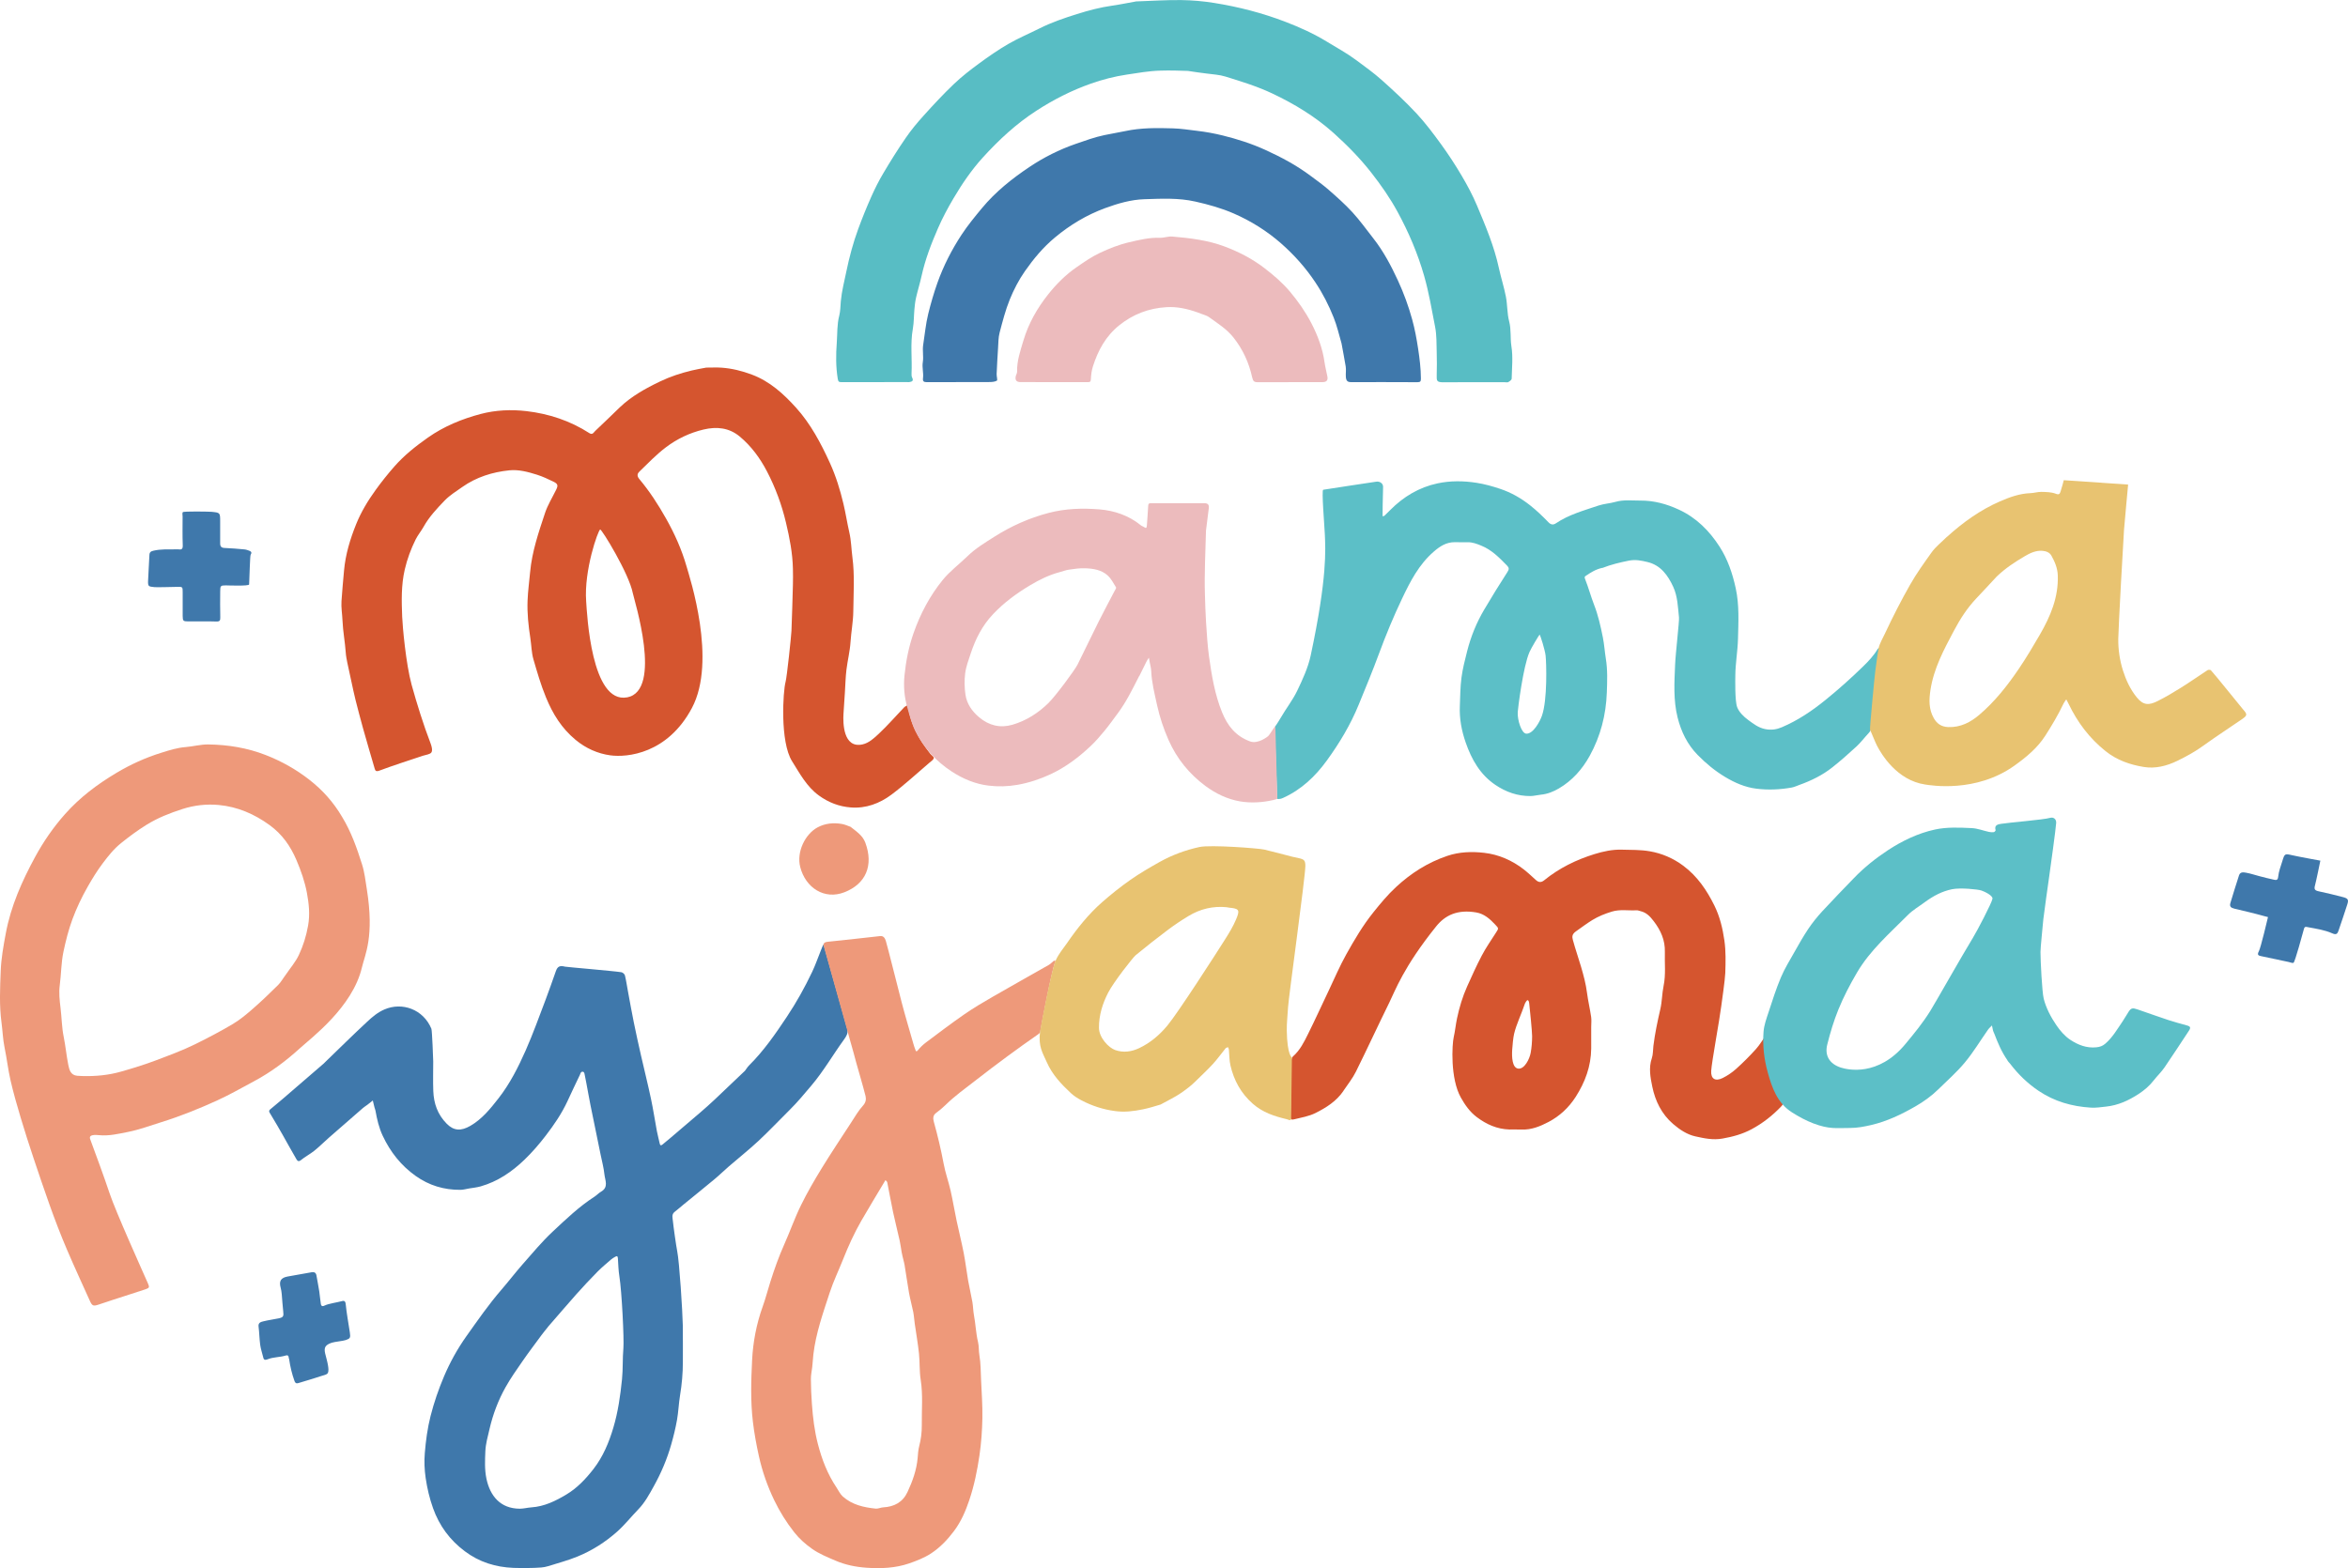
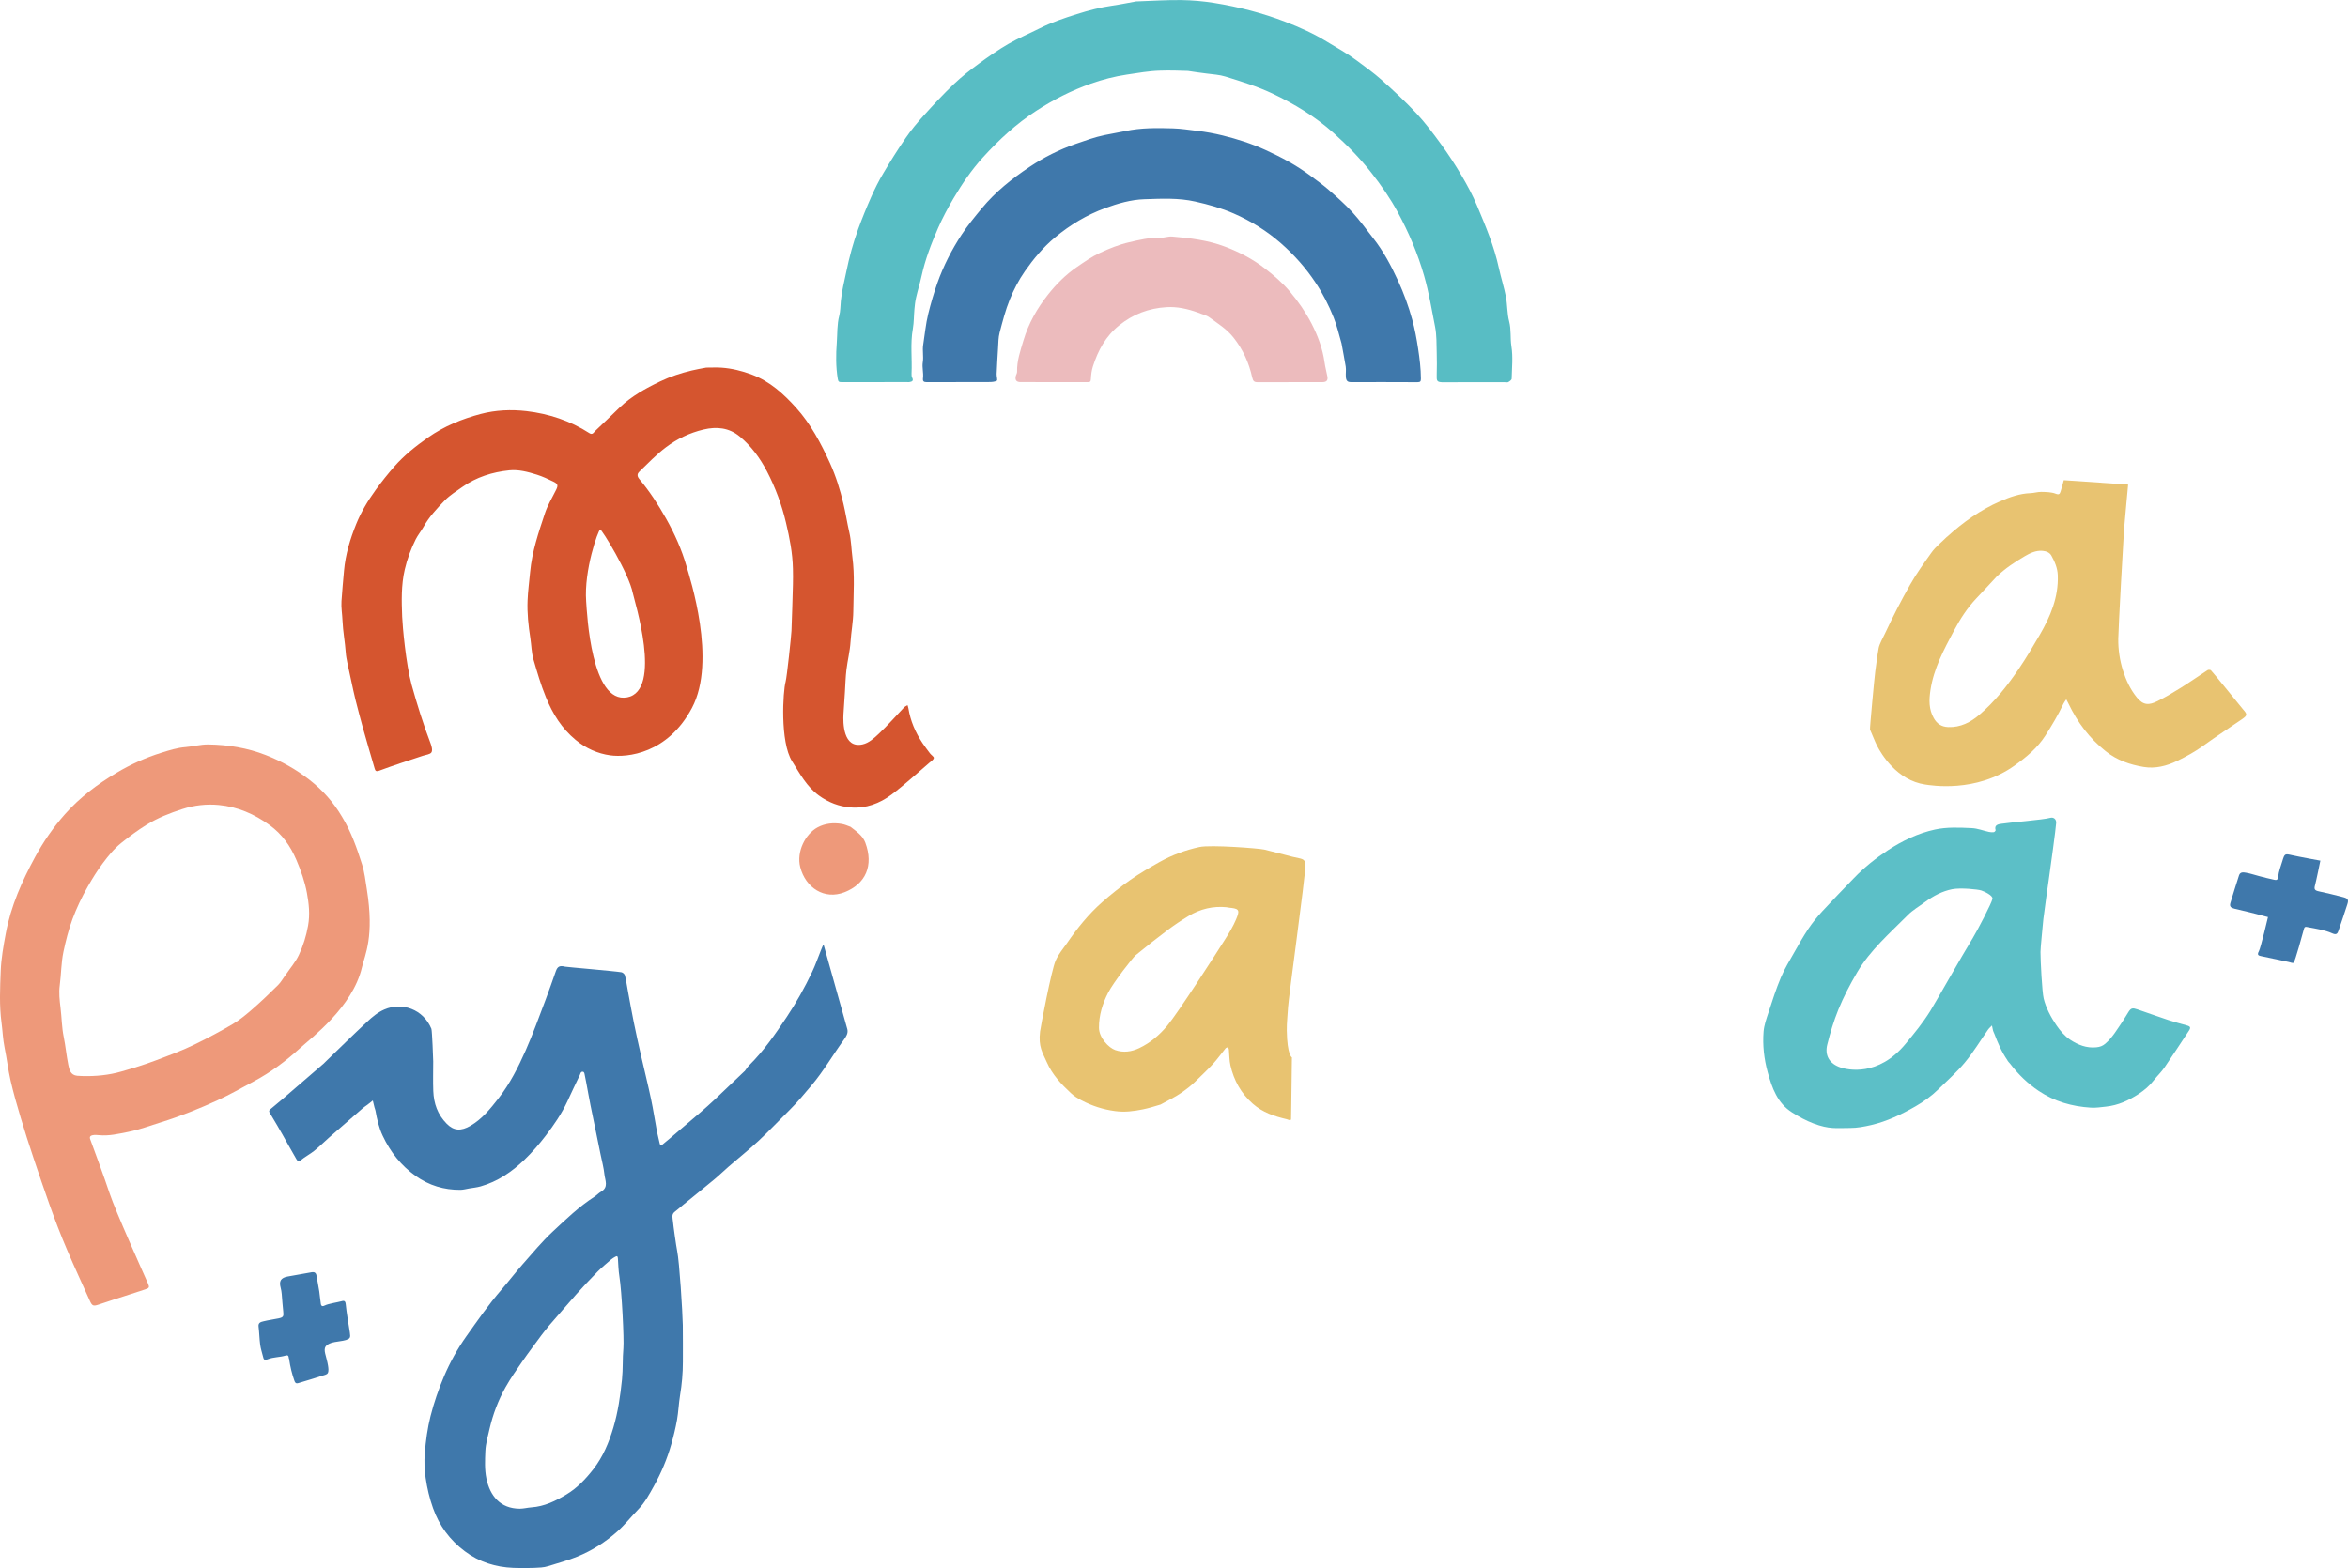
<svg xmlns="http://www.w3.org/2000/svg" viewBox="0 0 626.86 418.79" id="b">
  <g id="c">
    <path stroke-width="0" fill="#3f78ab" d="M198.78,286.1c.46-.59.77-1.14,1.19-1.56,3.92-3.89,7.04-8.4,10.08-12.97,2.56-3.84,4.8-7.86,6.78-12.03.89-1.87,1.56-3.85,2.34-5.77.09-.22.65-1.7.72-1.48l6.33,22.57c.27,1.06-.34,1.98-.86,2.71-2.97,4.09-5.49,8.5-8.78,12.38-1.87,2.2-3.7,4.43-5.76,6.46-2.78,2.74-5.45,5.6-8.31,8.26-2.55,2.38-5.3,4.55-7.94,6.84-1.28,1.11-2.5,2.31-3.8,3.39-2.76,2.3-5.56,4.55-8.34,6.82-.77.63-1.51,1.3-2.3,1.9-.91.69-.55,1.67-.48,2.48.11,1.25.86,6.6,1.14,7.99.6,2.9,1.43,16.24,1.5,19.78.06,3.27,0,6.55.02,9.82,0,3-.26,5.97-.75,8.93-.36,2.19-.43,4.42-.82,6.61-.39,2.19-.92,4.35-1.53,6.49-1.1,3.9-2.69,7.63-4.65,11.16-1.2,2.16-2.38,4.38-4.14,6.19-1.9,1.96-3.6,4.12-5.62,5.93-3.17,2.82-6.7,5.08-10.69,6.71-2.56,1.04-5.19,1.73-7.8,2.55-1.15.37-2.44.4-3.66.45-1.86.07-3.73.08-5.58,0-4.77-.19-9.12-1.54-12.99-4.45-3.99-3-6.78-6.77-8.47-11.5-.94-2.65-1.56-5.29-1.97-8.07-.32-2.22-.41-4.42-.23-6.59.27-3.34.72-6.7,1.54-9.94.92-3.62,2.15-7.19,3.61-10.63,1.59-3.73,3.56-7.31,5.93-10.65,3.02-4.25,5.98-8.53,9.4-12.48,1.91-2.21,3.68-4.53,5.6-6.72,2.63-2.98,5.17-6.06,8.07-8.77,3.53-3.3,7.04-6.68,11.14-9.32.62-.4,1.13-.98,1.76-1.34,2.09-1.2,1.08-3.03.91-4.61-.19-1.8-.67-3.56-1.03-5.34-.46-2.25-.92-4.5-1.38-6.75-.44-2.13-.88-4.26-1.31-6.39-.43-2.07-.73-4.02-1.14-6.09-.13-.66-.27-1.47-.42-2.12-.06-.27-.09-.71-.53-.74-.53-.04-.62.58-.72.79-1.19,2.46-2.2,4.62-3.35,7.1-1.53,3.3-3.58,6.29-5.77,9.15-1.75,2.29-3.65,4.49-5.72,6.48-3.34,3.21-7.14,5.81-11.68,7.1-.99.28-2.03.38-3.05.55-.78.13-1.56.36-2.34.37-4.37.04-8.38-1.17-11.94-3.7-3.91-2.77-6.79-6.42-8.82-10.75-1-2.13-1.52-4.41-1.93-6.71-.05-.29-.19-.57-.26-.85-.16-.62-.3-1.23-.45-1.85-.48.39-.96.78-1.45,1.15-.39.3-.82.54-1.18.86-3.03,2.62-6.05,5.25-9.06,7.9-1.32,1.16-2.57,2.42-3.94,3.52-1.13.91-2.45,1.58-3.57,2.5-.68.55-.98.1-1.21-.28-1.21-2.06-2.35-4.16-3.53-6.24-1.04-1.82-2.07-3.65-3.17-5.43-.8-1.28-.81-1.2.37-2.15,1.79-1.45,3.52-2.98,5.27-4.48,2.79-2.4,5.58-4.81,8.37-7.22.15-.13.27-.27.41-.41,3.71-3.59,7.39-7.22,11.17-10.74,1.37-1.28,2.8-2.5,4.6-3.28,4.75-2.07,10.41-.05,12.56,5.14.2.49.49,8.34.49,8.72,0,2.63-.08,5.27.02,7.9.13,3.32,1.13,6.26,3.58,8.74,1.92,1.95,3.86,1.99,6.32.57,3.1-1.79,5.32-4.54,7.52-7.36,3.07-3.94,5.27-8.32,7.26-12.81,1.96-4.45,3.6-9.04,5.33-13.58.95-2.5,1.81-5.03,2.71-7.55.43-1.21.98-1.59,2.46-1.21.4.1,13.04,1.16,15.04,1.49.37.06.87.51.95.87.34,1.41.54,2.86.81,4.29.51,2.74.99,5.49,1.55,8.22.6,2.95,1.25,5.89,1.92,8.83.88,3.87,1.85,7.72,2.67,11.6.61,2.85,1.03,5.74,1.57,8.6.21,1.12.53,2.22.76,3.34.12.59.4.55.76.25.77-.63,1.54-1.26,2.29-1.91,2.61-2.22,5.23-4.44,7.83-6.68,1.29-1.11,2.55-2.24,3.79-3.4,2.64-2.48,5.25-4.98,7.97-7.58M146.29,354.38c-.58.72-1.18,1.43-1.73,2.18-1.7,2.31-3.44,4.6-5.07,6.96-1.58,2.28-3.19,4.56-4.54,6.98-1.95,3.49-3.36,7.23-4.26,11.13-.45,1.94-1.02,3.91-1.11,5.88-.1,2.44-.23,4.89.28,7.36.97,4.62,3.71,8.01,8.89,8.04,1.04,0,2.07-.29,3.12-.36,3.46-.23,6.47-1.71,9.36-3.45,2.87-1.72,5.14-4.13,7.19-6.76,2.58-3.32,4.16-7.13,5.33-11.08,1.25-4.19,1.87-8.55,2.31-12.9.28-2.75.12-5.54.37-8.32.21-2.42-.43-15.25-1.07-19.17-.26-1.6-.29-3.23-.4-4.85-.04-.54-.24-.68-.7-.4-.36.22-.75.41-1.06.69-1.23,1.07-2.5,2.11-3.65,3.27-1.96,1.99-3.87,4.02-5.72,6.1-2.49,2.8-4.91,5.66-7.56,8.69h0Z" />
    <path stroke-width="0" fill="#d5552f" d="M188.6,98.17c1.48,0,2.77-.07,4.04.02,2.79.2,5.45.86,8.09,1.85,4.8,1.8,8.43,5.12,11.75,8.78,3.95,4.37,6.7,9.57,9.12,14.89,1.57,3.46,2.7,7.13,3.58,10.84.6,2.53.99,5.11,1.57,7.64.51,2.19.53,4.41.82,6.61.64,4.84.29,9.67.24,14.49-.03,2.7-.56,5.42-.74,8.15-.16,2.49-.79,4.94-1.09,7.42-.24,1.99-.28,4-.41,6-.13,1.94-.26,3.87-.38,5.81-.14,2.31-.11,9.28,5.1,8.12,1.7-.38,3.12-1.7,4.37-2.88,2.36-2.21,4.48-4.67,6.72-7.01.24-.25.6-.39.91-.58.08.28.18.56.23.84.55,3.36,1.86,6.42,3.74,9.24.64.96,1.34,1.89,2.04,2.81.33.44,1.07.88,1.01,1.22-.08.46-.71.86-1.15,1.23-3.37,2.87-6.62,5.89-10.15,8.54-3.15,2.36-6.84,3.75-10.87,3.43-3.09-.24-5.93-1.31-8.5-3.18-3.28-2.39-5.05-5.78-7.17-9.15-3.28-5.22-2.42-18.76-1.74-21.2.37-1.36,1.52-12.37,1.57-13.6.16-4.12.28-8.24.39-12.36.04-1.41.03-2.83,0-4.24-.09-4.18-.88-8.24-1.85-12.32-1.14-4.8-2.81-9.35-5.08-13.7-1.85-3.55-4.19-6.74-7.26-9.3-2.83-2.36-6.13-2.72-9.7-1.87-3.68.88-7.02,2.48-9.98,4.71-2.56,1.93-4.81,4.28-7.12,6.52-.51.49-.76,1.11,0,2.01,2.72,3.25,5.03,6.81,7.11,10.51,2.29,4.06,4.18,8.27,5.47,12.76.84,2.94,8.19,25.18,1.44,37.86-6.51,12.23-17.3,13.25-21.8,12.63-3.35-.46-6.51-1.86-9.25-4.13-3.72-3.08-6.1-6.93-7.91-11.35-1.37-3.32-2.35-6.74-3.35-10.16-.52-1.81-.53-3.76-.82-5.64-.52-3.34-.88-6.7-.74-10.08.1-2.53.45-5.06.68-7.58.5-5.47,2.26-10.59,3.96-15.72.72-2.18,1.97-4.19,2.99-6.27.55-1.12.47-1.57-.7-2.14-1.44-.7-2.9-1.39-4.42-1.87-2.39-.75-4.9-1.43-7.38-1.17-4.51.46-8.81,1.81-12.57,4.46-1.6,1.13-3.31,2.18-4.66,3.57-2.1,2.17-4.18,4.39-5.67,7.06-.65,1.16-1.52,2.19-2.11,3.37-1.27,2.56-2.26,5.23-2.91,8.04-.97,4.17-.85,8.39-.69,12.59.1,2.55.99,12.6,2.53,18.21,1.38,5,3.18,10.75,5.05,15.61.29.75.58,1.85.24,2.4-.34.55-1.46.64-2.25.9-3.89,1.31-7.8,2.54-11.64,3.98-.94.35-1.11.03-1.29-.6-1.04-3.55-2.08-7.1-3.08-10.66-.71-2.54-1.37-5.09-2.02-7.64-.4-1.58-.72-3.17-1.07-4.76-.38-1.71-.76-3.41-1.11-5.13-.18-.9-.36-1.8-.42-2.71-.2-2.85-.75-5.66-.87-8.54-.07-1.73-.39-3.49-.27-5.24.18-2.72.44-5.44.68-8.16.39-4.33,1.64-8.41,3.23-12.36,1.31-3.26,3.16-6.32,5.24-9.19,1.56-2.16,3.22-4.23,4.98-6.24,2.64-3,5.71-5.42,8.94-7.7,4.3-3.03,9.11-4.99,14.13-6.32,3.97-1.04,8.13-1.22,12.18-.75,5.99.7,11.68,2.57,16.8,5.88.87.56,1.19-.24,1.56-.59,2.22-2.06,4.36-4.2,6.55-6.29,3.15-3,6.91-5.08,10.8-6.94,2.69-1.29,5.52-2.22,8.42-2.91,1.23-.29,2.48-.52,3.91-.78M167.42,186.24c9.58-1.8,1.86-26.11,1.53-27.82-1.03-5.28-8.34-17.18-8.72-17.02-.57.25-4.34,10.85-3.74,19.19.24,3.37,1.36,27.44,10.93,25.64h0Z" />
-     <path stroke-width="0" fill="#5cbfc7" d="M427.78,151.65c-1.74.37-3.1,1.24-4.44,2.15-.28.19-.36.33-.16.83.9,2.26,1.53,4.63,2.41,6.9,1.09,2.81,1.74,5.72,2.33,8.67.38,1.88.49,3.78.79,5.65.5,3.04.38,6.08.27,9.09-.21,5.98-1.68,11.69-4.59,16.95-1.98,3.57-4.65,6.57-8.18,8.65-1.47.87-3.11,1.53-4.88,1.69-.91.09-1.82.35-2.73.36-3.43.02-6.51-1.05-9.36-2.97-4.11-2.77-6.37-6.83-7.94-11.33-1.09-3.14-1.71-6.4-1.56-9.75.11-2.52.1-5.05.43-7.54.31-2.38.92-4.73,1.51-7.07,1-3.94,2.52-7.69,4.6-11.19,1.99-3.36,4.03-6.69,6.15-9.96.49-.76.49-1.15-.1-1.75-2.04-2.09-4.07-4.18-6.86-5.31-1.18-.48-2.36-.95-3.67-.91-1.11.03-2.23-.01-3.34-.02-2.32-.03-4.04,1.09-5.7,2.54-3.94,3.42-6.25,7.91-8.43,12.5-2.3,4.83-4.34,9.75-6.19,14.77-1.68,4.56-3.55,9.06-5.39,13.56-2.18,5.35-5.15,10.3-8.52,14.94-3.06,4.22-6.83,7.82-11.74,10.01-.95.43-1.51.22-1.51.22l-.67-19.15s.76-1.03,1.6-2.48c1.41-2.45,3.19-4.7,4.41-7.23,1.46-3.04,2.91-6.18,3.61-9.46,4.46-20.88,3.93-28.35,3.77-32.24-.11-2.55-.91-11.88-.44-11.98.63-.13,13.4-2.04,14.18-2.16.88-.13,1.83.42,1.81,1.4-.06,2.4-.18,7.62-.14,7.84.17-.05.39-.04.51-.15.52-.48,1.01-.99,1.51-1.49,3.53-3.58,7.75-6.1,12.63-7.14,3.41-.73,6.93-.71,10.46-.15,2.18.34,4.23.92,6.29,1.61,2.94.98,5.59,2.5,7.99,4.4,1.73,1.37,3.34,2.91,4.87,4.5.7.73,1.32.77,2.02.3,3.46-2.34,7.45-3.41,11.33-4.73,1.48-.5,3.09-.57,4.6-1,2.18-.62,4.39-.33,6.59-.34,3.63-.03,7.05.9,10.35,2.44,4.64,2.16,8.07,5.61,10.8,9.83,2.19,3.4,3.46,7.14,4.33,11.12.99,4.53.72,9.05.61,13.56-.08,3.22-.68,6.44-.71,9.7-.01,1.04-.15,6.87.5,8.54.51,1.32,1.73,2.51,2.91,3.38,1.37,1,2.71,2.09,4.57,2.46,1.64.33,3.09.08,4.42-.49,4.25-1.8,8.04-4.35,11.64-7.27,3.52-2.85,6.88-5.86,10.12-9.02,1.43-1.4,2.8-2.84,3.82-4.58.09-.15.27-.25.4-.37.06.17.18.35.16.51-.1.78-.24,1.57-.38,2.35-.38,2.22-1.83,15.75-1.9,18.46-.02.64-.26,1.04-.66,1.47-1.12,1.19-2.1,2.52-3.3,3.62-2.06,1.91-4.18,3.77-6.38,5.52-2.64,2.1-5.65,3.57-8.83,4.71-.67.24-1.33.56-2.02.69-3.13.57-6.35.7-9.46.31-2.93-.36-5.7-1.54-8.32-3.12-2.75-1.65-5.15-3.64-7.37-5.91-2.74-2.8-4.37-6.18-5.32-9.93-1.18-4.66-.88-9.42-.68-14.12.13-3.16,1.14-11.6,1.04-12.62-.29-2.77-.36-5.64-1.54-8.21-1.41-3.05-3.34-5.78-6.88-6.62-1.61-.38-3.18-.73-5-.36-2.37.48-4.69,1.02-7.05,1.95M408.33,174.16c-1.67,3.75-3.06,14.9-3.13,15.98-.13,2.09,1,5.72,2.27,5.79,1.86.11,3.65-3.26,4.18-4.76,1.51-4.21,1.2-14.23.99-16.09-.17-1.51-1.39-5.4-1.6-5.61-.21.24-2.14,3.39-2.72,4.69h0Z" />
-     <path stroke-width="0" fill="#ee997a" d="M223.49,264c1.37,4.79,2.68,9.59,3.67,14.59l-7.17-25.67c-.34-.91,0-1.3.95-1.41,3.16-.35,12.49-1.31,14-1.52.92-.12,1.33.53,1.56,1.3.53,1.77,3.29,12.82,4.26,16.53.95,3.64,2.04,7.24,3.07,10.86.16.57.35,1.14.57,1.69.02.05.14.73.61.15.64-.79,1.4-1.52,2.21-2.13,3.37-2.53,6.73-5.08,10.19-7.48,2.47-1.71,5.06-3.24,7.66-4.74,4.97-2.87,9.98-5.66,14.96-8.5.48-.27.85-.73,1.3-1.07.11-.08.34,0,.51,0-.06.14-.11.27-.17.41-.99,2.59-3.79,17.42-3.97,18.58-.03.21-.28.44-.48.58-5.62,3.91-11.13,7.97-16.53,12.18-2.84,2.21-5.77,4.29-8.34,6.82-.75.74-1.58,1.41-2.43,2.04-.88.65-.85,1.49-.61,2.37,1.03,3.71,1.92,7.45,2.63,11.24.45,2.4,1.29,4.73,1.84,7.12.6,2.65,1.04,5.34,1.6,8.01.61,2.89,1.34,5.75,1.9,8.64.48,2.45.76,4.95,1.19,7.41.33,1.9.8,3.78,1.13,5.69.2,1.15.2,2.34.41,3.49.46,2.4.52,4.85,1.1,7.24.27,1.12.16,2.32.36,3.5.37,2.15.35,4.37.45,6.57.15,3.41.41,6.83.35,10.24-.06,3.3-.3,6.62-.77,9.88-.59,4.05-1.41,8.09-2.71,11.96-.98,2.92-2.2,5.78-4.11,8.32-1.76,2.34-3.75,4.42-6.16,5.99-1.77,1.15-3.81,1.95-5.82,2.64-3.64,1.25-7.45,1.41-11.25,1.16-2.9-.19-5.76-.76-8.44-1.92-2.12-.92-4.33-1.8-6.2-3.13-1.74-1.23-3.37-2.65-4.76-4.41-2.12-2.69-3.89-5.54-5.36-8.59-1.81-3.77-3.19-7.7-4.09-11.78-.67-3.04-1.23-6.07-1.6-9.18-.65-5.48-.48-10.96-.21-16.4.24-4.86,1.16-9.72,2.84-14.38.79-2.18,1.35-4.45,2.06-6.66,1.06-3.34,2.23-6.64,3.66-9.85,1.55-3.46,2.8-7.07,4.47-10.47,1.65-3.38,3.55-6.64,5.51-9.85,2.55-4.16,5.27-8.22,7.93-12.32.99-1.52,1.91-3.13,3.12-4.46.78-.86.91-1.73.69-2.6-.74-2.95-1.64-5.86-2.45-8.8-.48-1.73-.91-3.47-1.46-5.31M240.74,334.54c-.18-1.08-.32-2.17-.55-3.24-.56-2.52-1.21-5.02-1.75-7.55-.56-2.66-1.03-5.35-1.57-8.02-.04-.21-.31-.38-.48-.57-.09.16-.18.33-.28.49-2.05,3.45-4.15,6.87-6.15,10.35-1.89,3.3-3.47,6.76-4.87,10.3-1.18,2.98-2.59,5.87-3.58,8.91-1.76,5.41-3.69,10.78-4.36,16.51-.13,1.1-.16,2.21-.3,3.32-.13,1.1-.37,2.2-.36,3.3.01,2.19.11,4.39.27,6.58.26,3.63.68,7.19,1.6,10.72,1.07,4.14,2.58,8.05,4.97,11.61.54.8.96,1.75,1.66,2.38,2.49,2.24,5.62,2.93,8.83,3.26.63.06,1.3-.31,1.96-.34,2.94-.16,5.22-1.35,6.5-4.09,1.35-2.89,2.42-5.87,2.71-9.08.09-1.04.14-2.1.4-3.11.49-1.86.73-3.77.71-5.65-.05-4.05.34-8.11-.3-12.17-.36-2.28-.21-4.64-.45-6.95-.28-2.67-.75-5.33-1.13-7.99-.15-1.03-.2-2.09-.4-3.11-.34-1.71-.82-3.39-1.13-5.11-.44-2.46-.76-4.94-1.18-7.41-.17-1-.5-1.97-.76-3.34h0Z" />
    <path stroke-width="0" fill="#58bdc4" d="M317.21,18.94c-2.54-.1-4.98-.15-7.41-.08-3.02.08-5.98.61-8.97,1.06-3.31.5-6.5,1.32-9.61,2.42-5.13,1.81-9.95,4.26-14.53,7.23-5.37,3.47-10,7.77-14.26,12.45-3.03,3.33-5.59,7.08-7.88,10.97-1.51,2.56-2.92,5.2-4.11,7.92-1.81,4.14-3.43,8.37-4.41,12.81-.42,1.93-1.02,3.82-1.46,5.74-.23,1.01-.35,2.06-.44,3.09-.16,1.74-.12,3.51-.42,5.23-.72,3.99-.16,7.99-.35,11.98-.02.36,0,.77.16,1.08.46.89-.06,1.09-.76,1.2-.19.03-.38,0-.58,0-5.84,0-11.68,0-17.52.01-.68,0-.87-.11-1-.89-.53-3.22-.5-6.46-.26-9.66.17-2.39.04-4.83.66-7.21.32-1.24.3-2.58.42-3.88.25-2.67.92-5.24,1.46-7.85.8-3.89,1.82-7.69,3.18-11.41,1.06-2.89,2.22-5.76,3.47-8.57.96-2.17,2.03-4.31,3.25-6.35,1.9-3.21,3.88-6.38,6-9.45,1.43-2.08,3.06-4.05,4.76-5.92,2.6-2.88,5.24-5.73,8.04-8.4,2.1-2,4.41-3.8,6.76-5.52,2.53-1.86,5.13-3.66,7.84-5.23,2.67-1.54,5.54-2.74,8.3-4.13,3.2-1.61,6.57-2.75,9.97-3.82,3.11-.98,6.23-1.8,9.46-2.26,2.16-.31,4.3-.76,6.46-1.14.12-.02.26,0,.38,0,3.86-.13,7.73-.39,11.59-.34,2.91.04,5.85.3,8.73.76,6.52,1.04,12.93,2.69,19.08,5.06,3.75,1.44,7.45,3.1,10.94,5.23,2.67,1.63,5.42,3.12,7.93,4.99,2.32,1.72,4.68,3.41,6.83,5.33,3.18,2.84,6.32,5.75,9.22,8.86,2.39,2.56,4.51,5.4,6.58,8.24,1.98,2.73,3.84,5.57,5.55,8.48,1.51,2.56,2.92,5.2,4.07,7.94,2.28,5.43,4.58,10.86,5.83,16.65.56,2.58,1.38,5.1,1.88,7.68.42,2.17.31,4.46.87,6.59.58,2.21.25,4.43.6,6.65.45,2.82.14,5.76.07,8.65,0,.32-.54.7-.91.91-.24.14-.63.03-.95.03-5.39,0-10.78-.03-16.18.02-2.04.02-2.01-.34-1.97-2.06.05-1.92.06-3.85,0-5.78-.07-2.32.01-4.69-.43-6.96-.89-4.54-1.64-9.1-2.92-13.59-1.72-6.01-4.14-11.67-7.09-17.1-1.99-3.66-4.38-7.11-6.98-10.43-3.07-3.93-6.54-7.45-10.2-10.73-4.83-4.31-10.36-7.68-16.24-10.46-4.05-1.92-8.31-3.22-12.56-4.54-1.61-.5-3.36-.58-5.06-.81-1.58-.22-3.18-.39-4.86-.68h0Z" />
    <path stroke-width="0" fill="#ee997a" d="M91.3,218.1c2.47,4.05,3.98,8.38,5.36,12.74.67,2.12.92,4.39,1.27,6.6,2.04,12.77-.49,17.44-1.31,20.93-2.49,10.59-13.45,18.74-16.62,21.63-3.7,3.37-7.72,6.37-12.16,8.74-3.26,1.74-6.47,3.59-9.82,5.12-4.86,2.22-9.82,4.22-14.92,5.81-2.96.92-5.89,2.02-8.92,2.62-2.53.5-5.11,1.13-7.75.86-.57-.06-1.18-.1-1.73.02-.45.1-.89.33-.62,1.07,1.76,4.79,3.55,9.58,5.17,14.42,1.66,4.97,8.83,20.87,10.24,24.07.45,1.02.4,1.23-.65,1.58-2.82.94-5.66,1.83-8.49,2.75-1.36.44-2.71.9-4.06,1.35-1.39.46-1.69.34-2.31-1.03-2.02-4.49-4.09-8.96-6.03-13.49-3.45-8.03-6.21-16.31-8.99-24.58-1.21-3.61-2.37-7.24-3.46-10.89-.97-3.26-1.92-6.54-2.68-9.86-.67-2.9-.99-5.87-1.6-8.79-.45-2.19-.52-4.42-.81-6.61-.63-4.64-.4-9.29-.22-13.9.13-3.32.73-6.66,1.35-9.97,1.36-7.34,4.34-14,7.84-20.45,2.21-4.06,4.83-7.87,7.94-11.38,3.97-4.49,8.62-7.98,13.72-11.03,3.81-2.28,7.79-4.08,12.02-5.4,2.14-.67,4.24-1.35,6.5-1.52,2.02-.16,4.03-.73,6.04-.7,5.27.07,10.43.91,15.37,2.84,4.22,1.65,8.12,3.84,11.7,6.65,3.47,2.72,6.34,5.92,8.64,9.82M76.37,260.19c1.16-1.7,2.54-3.3,3.41-5.14,1.17-2.47,1.98-5.09,2.47-7.85.54-2.99.22-5.86-.3-8.69-.56-3.03-1.58-5.95-2.81-8.83-1.62-3.79-3.84-6.92-7.16-9.33-4.06-2.96-8.56-4.9-13.55-5.37-3.27-.31-6.54.05-9.73,1.08-3.36,1.08-6.6,2.35-9.62,4.23-2.35,1.46-4.53,3.08-6.69,4.81-1.98,1.58-3.48,3.48-4.97,5.46-1.49,1.98-2.77,4.07-4,6.23-1.6,2.81-2.97,5.68-4.09,8.71-1.04,2.83-1.76,5.7-2.39,8.66-.63,2.99-.59,6-.99,8.99-.26,1.94-.04,3.98.21,6,.32,2.57.32,5.19.85,7.76.5,2.45.72,4.96,1.21,7.4.27,1.32.58,2.81,2.4,2.98.44.04.88.06,1.32.07,3.55.11,7.09-.23,10.48-1.21,3.08-.88,6.15-1.82,9.16-2.96,3.56-1.35,7.12-2.65,10.53-4.33,3.42-1.69,6.8-3.46,10.08-5.41,1.94-1.16,3.7-2.64,5.41-4.14,2.29-2,4.49-4.12,6.65-6.26.77-.76,1.29-1.76,2.12-2.85h0Z" />
-     <path stroke-width="0" fill="#d5552f" d="M358.69,291.3c-1.93,2.83-4.61,4.49-7.47,5.93-1.79.9-3.75,1.2-5.66,1.68-1.05.26-1.02-.15-1.01-.84.03-4.94.17-9.86.2-14.8,0-.39.17-.9.44-1.14,1.89-1.66,2.97-3.86,4.05-6.04,1.9-3.83,3.67-7.72,5.51-11.58,1.53-3.22,2.93-6.52,4.66-9.62,2.18-3.9,4.44-7.75,7.26-11.26,1.89-2.36,3.81-4.68,6.03-6.73,3.99-3.71,8.49-6.57,13.69-8.33,3.22-1.09,6.56-1.19,9.82-.82,3.9.44,7.51,2.02,10.64,4.46,1.13.89,2.18,1.89,3.25,2.85.71.63,1.39.64,2.14.04,4.01-3.26,8.56-5.5,13.46-7.01,2.33-.72,4.75-1.24,7.21-1.18,2.52.07,5.07,0,7.53.43,3.25.56,6.28,1.86,8.98,3.88,3.73,2.79,6.25,6.5,8.28,10.61,1.45,2.95,2.2,6.05,2.67,9.31.42,2.92.33,5.82.24,8.71-.06,1.81-.94,7.8-1.09,8.96-.41,3.37-2.53,14.78-2.67,17.18-.12,2.12,1.08,2.88,3.05,1.91,1.29-.64,2.53-1.48,3.6-2.44,1.86-1.67,3.64-3.45,5.31-5.31,1.05-1.17,1.84-2.57,2.76-3.85.13-.18.36-.28.54-.41.04.18.11.35.12.53.01.96.04,1.93,0,2.89-.12,2.92.66,5.7,1.38,8.48.5,1.92,1.23,3.72,2.29,5.42.43.69.38,1.49-.31,2.22-2.36,2.49-5.03,4.58-8.04,6.18-2.39,1.27-4.96,1.97-7.68,2.45-2.56.46-4.9-.07-7.23-.58-2.21-.48-4.18-1.79-5.94-3.3-3.09-2.65-4.79-6.16-5.58-10-.5-2.43-1-5.01-.12-7.57.35-1.03.29-2.19.42-3.29.41-3.31,1.1-6.57,1.85-9.82.47-2.03.45-4.16.87-6.2.63-3.03.25-6.06.34-9.09.09-3.11-1.09-5.75-2.98-8.21-.97-1.27-1.94-2.3-3.51-2.67-.35-.08-.71-.25-1.06-.23-2.19.13-4.41-.32-6.59.35-1.84.56-3.6,1.26-5.23,2.26-1.51.93-2.93,2.01-4.37,3.02-1.11.78-1.03,1.5-.81,2.32.65,2.41,1.49,4.78,2.19,7.18.66,2.25,1.27,4.52,1.57,6.87.28,2.17.79,4.3,1.11,6.46.13.88.02,1.79.02,2.69,0,1.93.02,3.85,0,5.78-.06,4.73-1.62,8.96-4.16,12.92-1.85,2.88-4.29,5.13-7.22,6.67-2.19,1.15-4.6,2.16-7.24,2.03-1.09-.05-2.18.02-3.27-.01-3.26-.11-6.05-1.35-8.66-3.31-1.87-1.41-3.15-3.26-4.23-5.18-2.92-5.15-2.35-14.32-1.93-16.16.38-1.63.53-3.37.89-5.05.62-2.92,1.47-5.78,2.7-8.51,1.24-2.76,2.48-5.53,3.89-8.21,1.12-2.12,2.49-4.11,3.79-6.13.76-1.18.78-1.14-.19-2.17-1.41-1.5-2.92-2.87-5.03-3.24-5.08-.88-8.36.76-10.73,3.71-8.75,10.89-10.97,17.23-12.53,20.38-3.02,6.13-5.88,12.34-8.91,18.45-.88,1.77-2.15,3.35-3.34,5.11M407.8,267.1c-.15-.02-.59.67-.65.83-1.03,3.05-2.3,5.56-2.92,8.15-.25,1.04-.44,3.2-.51,4.24-.13,2.01,0,4.9,1.65,5.06,1.63.16,2.98-2.56,3.28-4.19.27-1.46.38-2.96.39-4.45,0-1.29-.59-7.1-.77-8.71-.03-.26-.09-.9-.47-.94h0Z" />
    <path stroke-width="0" fill="#5cbfc7" d="M535.91,283.11c-1.57-2.27-2.55-4.63-3.47-7.04-.11-.28-.26-.54-.34-.82-.12-.46-.2-.92-.3-1.39-.35.37-.75.7-1.04,1.11-2.06,2.93-3.91,6.03-6.19,8.77-2.15,2.6-4.73,4.85-7.15,7.23-1.8,1.77-3.86,3.23-6.04,4.49-3.72,2.14-7.58,3.99-11.8,4.98-1.86.43-3.72.79-5.65.79-3.71,0-5.52.39-9.78-1.21-1.99-.75-3.9-1.8-5.71-2.94-3.92-2.48-5.35-6.53-6.51-10.73-.98-3.57-1.39-7.21-1.1-10.88.14-1.7.75-3.39,1.29-5.03,1.04-3.16,2.04-6.34,3.33-9.4.99-2.35,2.35-4.55,3.61-6.78,1.18-2.09,2.36-4.18,3.69-6.17,1.1-1.63,2.34-3.19,3.67-4.64,2.8-3.04,5.69-6,8.56-8.98,2.73-2.83,5.81-5.29,9.07-7.43,3.83-2.51,8.01-4.52,12.53-5.51,3.23-.7,6.56-.53,9.84-.38,1.53.07,3.04.68,4.57,1.01.42.09.88.13,1.31.07.19-.03.52-.41.48-.53-.46-1.45.82-1.59,1.52-1.7,2.44-.39,11.18-1.06,13.03-1.59.89-.25,1.68.31,1.62,1.36-.08,1.42-1.54,12.07-1.88,14.42-.2,1.41-1.44,10.14-1.55,11.3-.16,1.81-.76,7.63-.76,8.73,0,2.42.43,10.71.85,12.43.6,2.48,1.95,5.04,3.41,7.16.99,1.45,2.22,2.88,3.65,3.84,2.07,1.38,4.4,2.32,7.06,2.03.91-.1,1.63-.35,2.32-.95,1.96-1.68,3.21-3.9,4.64-5.98.58-.84,1.05-1.75,1.62-2.6.65-.96,1.02-1.04,2.37-.58,2.75.95,5.49,1.93,8.26,2.85,1.64.54,3.32.98,4.99,1.45.88.25.99.59.45,1.4-2.17,3.27-4.3,6.58-6.52,9.81-.84,1.22-1.95,2.26-2.87,3.44-1.13,1.47-2.51,2.64-4.05,3.64-2.64,1.72-5.41,3.01-8.65,3.36-1.36.15-2.73.36-4.08.28-5.01-.31-9.71-1.63-13.93-4.47-2.94-1.98-5.44-4.39-7.58-7.2-.23-.3-.54-.55-.81-1.02M513.87,240.93c-1.52,1.14-3.21,2.1-4.53,3.44-4.81,4.85-10.02,9.33-13.56,15.35-1.88,3.2-3.59,6.48-4.98,9.89-1.23,3.02-2.18,6.19-2.97,9.36-.7,2.79.48,5.11,3.62,6.13,1.78.57,9.97,2.54,17.3-6.35,2.47-2.99,4.52-5.47,6.58-8.76,1.31-2.09,8.49-14.82,11.37-19.51,1.15-1.87,5.05-9.33,5.24-10.45.15-.89-2.21-1.97-2.97-2.22-.96-.32-5.59-.78-7.8-.34-2.63.53-4.95,1.74-7.31,3.47h0Z" />
-     <path stroke-width="0" fill="#ecbbbd" d="M304.14,180.52c-1.77,3.48-3.42,6.87-5.68,9.92-1.17,1.57-2.31,3.18-3.55,4.69-1.2,1.46-2.44,2.9-3.82,4.19-3.17,2.98-6.66,5.6-10.59,7.43-2.79,1.3-5.74,2.29-8.85,2.84-2.61.46-5.22.52-7.74.21-3.49-.42-6.78-1.78-9.79-3.74-4.23-2.76-7.51-6.36-9.75-10.84-.97-1.95-1.52-4.12-2.13-6.24-.82-2.85-1.06-5.8-.75-8.72.39-3.78,1.13-7.52,2.39-11.13,1.81-5.19,4.36-10.02,7.82-14.27,1.91-2.34,4.41-4.19,6.59-6.32,2.12-2.07,4.64-3.59,7.11-5.16,4.51-2.86,9.28-5.02,14.51-6.39,4.54-1.2,9.08-1.32,13.6-.96,3.99.32,7.87,1.63,11.1,4.28.22.18.54.25.78.42.54.39.76.31.8-.39.1-1.75.28-3.49.35-5.23.02-.59.18-.74.76-.73,4.75.02,9.5.02,14.25,0,.91,0,1.28.42,1.18,1.27-.1.91-.76,5.85-.76,6.04-.13,5.72-.47,11.46-.28,17.17.08,2.44.13,4.91.3,7.35.21,3.04.37,6.1.79,9.11.71,5.07,1.55,10.16,3.49,14.92,1.42,3.48,3.55,6.33,7.49,7.76,2.13.77,4.7-1.33,4.75-1.37.5-.43,1.48-2.25,1.98-2.68.03.69.52,19.37.52,19.37,0,0-.58.23-1.1.34-2.92.66-5.97.84-8.85.35-3.33-.57-6.47-2.06-9.24-4.12-4.34-3.23-7.65-7.3-9.84-12.26-1.33-3.01-2.37-6.11-3.07-9.32-.66-3.03-1.44-6.05-1.57-9.18-.03-.72-.24-1.44-.37-2.15-.08-.45-.16-.89-.24-1.34-.23.36-.49.69-.67,1.07-.61,1.22-1.19,2.46-1.87,3.79M279.97,187.68c1.87-1.83,7-8.77,7.69-10.16,1.94-3.88,3.79-7.8,5.73-11.67,1.36-2.71,2.8-5.38,4.2-8.07.16-.3.47-.74.37-.91-.68-1.11-1.3-2.33-2.23-3.18-1.68-1.54-3.91-1.86-6.1-1.93-1.42-.05-2.85.17-4.26.37-.82.12-1.61.44-2.42.65-2.85.75-5.44,2.02-7.97,3.54-3.62,2.17-6.96,4.62-9.87,7.71-2.86,3.02-4.66,6.58-5.94,10.45-.58,1.75-1.26,3.52-1.49,5.33-.24,1.88-.2,3.84.08,5.72.36,2.43,1.73,4.4,3.62,6,2.63,2.22,5.62,2.97,8.9,2.02,3.72-1.08,6.94-3.16,9.68-5.85h0Z" />
    <path stroke-width="0" fill="#e8c371" d="M519.8,143.37c4.31-3.91,8.9-7.19,14.13-9.47,2.59-1.13,5.26-2.1,8.15-2.2.98-.03,1.95-.36,2.92-.34,1.29.03,2.66.04,3.83.49.94.37,1.08.01,1.3-.61.28-.78.85-3,.85-3l17.18,1.17s-.9,9.6-1.1,12.11c-.17,2.15-1.5,26.33-1.53,29.03-.04,2.92.4,5.83,1.26,8.54.8,2.52,1.93,4.98,3.68,7.15,1.76,2.17,3.26,2.13,5.55.99,2.19-1.09,4.3-2.36,6.38-3.66,2.36-1.48,4.63-3.08,6.96-4.6.21-.14.74-.13.9.03,1.04,1.09,8.07,9.88,8.61,10.48,1.13,1.27,1.15,1.57-.28,2.56-3.44,2.38-6.96,4.64-10.34,7.09-2.2,1.6-4.56,2.89-6.99,4.07-2.81,1.36-5.85,2.13-8.92,1.62-3.67-.6-7.15-1.79-10.19-4.22-4.33-3.46-7.52-7.71-9.89-12.66-.19-.39-.4-.78-.61-1.17-.25.38-.55.73-.74,1.13-1.41,2.98-3.09,5.8-4.87,8.58-2.13,3.31-5.06,5.71-8.21,7.97-10.33,7.39-22.47,5.26-23.84,5.06-7.6-1.12-11.72-8.18-12.82-10.27-.53-1-1.45-3.38-1.92-4.41-.1-.21,1.22-14.31,1.4-15.53.35-2.41.48-3.89.92-6.29.18-.99,1.25-2.93,1.68-3.84,2.07-4.43,4.29-8.77,6.71-13.03,1.71-3.02,3.72-5.79,5.71-8.59,1.1-1.55,2.68-2.76,4.14-4.22M532.99,154.06c-1.77,1.9-3.52,3.81-5.31,5.69-2.46,2.58-4.37,5.56-6.02,8.67-2.68,5.05-5.4,10.07-6.28,15.89-.4,2.66-.44,5.11.88,7.45.82,1.46,1.99,2.34,3.88,2.41,3.29.12,5.98-1.31,8.27-3.26,4.15-3.53,7.52-7.8,10.58-12.32,1.99-2.94,3.79-5.97,5.57-9.04,2.88-4.97,5.03-10.05,4.82-15.92-.07-1.94-.81-3.64-1.71-5.26-.45-.8-1.33-1.18-2.34-1.27-1.81-.16-3.41.64-4.79,1.45-2.58,1.53-5.16,3.18-7.55,5.5h0Z" />
    <path stroke-width="0" fill="#3f78ab" d="M358.14,91.65c-.68-2.41-1.22-4.69-2.08-6.85-1.3-3.27-2.9-6.41-4.86-9.35-2.58-3.9-5.68-7.37-9.17-10.44-3.78-3.32-8.05-5.99-12.66-8-3.28-1.43-6.73-2.39-10.25-3.18-4.52-1.02-9.05-.77-13.56-.63-3.61.11-7.14,1.14-10.54,2.39-4.9,1.81-9.3,4.44-13.35,7.81-3.17,2.63-5.73,5.72-8.04,9.02-1.63,2.33-2.97,4.92-4.04,7.55-1.16,2.86-1.93,5.89-2.72,8.88-.34,1.3-.32,2.71-.41,4.07-.15,2.32-.28,4.64-.38,6.97-.03.61.3,1.63.06,1.77-.59.34-1.41.37-2.14.37-5.52.02-11.04,0-16.56.03-.84,0-1.12-.24-1.02-1.05.19-1.43-.29-2.84-.05-4.31.24-1.5-.14-3.1.1-4.61.44-2.76.67-5.54,1.35-8.28.69-2.79,1.48-5.53,2.44-8.24,1.63-4.58,3.82-8.87,6.48-12.92,1.63-2.47,3.5-4.75,5.39-7.03,3.66-4.42,8.06-7.92,12.76-11.06,3.81-2.55,7.91-4.61,12.29-6.13,2.54-.88,5.06-1.8,7.69-2.35,1.84-.39,3.69-.68,5.53-1.07,4.22-.91,8.51-.86,12.78-.73,2.14.06,4.29.41,6.43.66,2.32.27,4.58.69,6.83,1.24,3.88.96,7.67,2.17,11.32,3.83,4.27,1.94,8.38,4.13,12.14,6.95,1.62,1.21,3.29,2.39,4.81,3.72,2.19,1.92,4.39,3.86,6.36,6.01,2,2.18,3.72,4.6,5.55,6.93,2.73,3.47,4.77,7.33,6.61,11.32,1.55,3.36,2.81,6.81,3.79,10.37.71,2.57,1.19,5.19,1.59,7.83.4,2.65.73,5.29.74,7.97,0,.73-.14.96-.93.96-5.91-.04-11.81-.02-17.72-.02-.96,0-1.32-.36-1.39-1.44-.06-.9.1-1.81-.03-2.69-.31-2.04-.75-4.05-1.13-6.27h0Z" />
    <path stroke-width="0" fill="#e8c371" d="M309.89,294.96c-1.66.5-3.21.98-4.79,1.3-2.45.5-4.85.81-7.45.45-3.19-.43-6.08-1.38-8.87-2.83-1.01-.53-2.02-1.15-2.85-1.93-2.59-2.41-4.99-4.94-6.46-8.28-1.14-2.59-2.29-4.12-1.8-8.2.14-1.14,3.03-16.44,4.16-18.94.86-1.91,2.02-3.19,3.02-4.64,2.72-3.97,5.74-7.74,9.37-10.94,2.4-2.11,4.92-4.12,7.54-5.96,2.5-1.75,5.16-3.3,7.82-4.79,3.33-1.87,6.95-3.2,10.64-4,3-.65,15.89.35,17.3.68,2.5.59,4.99,1.27,7.48,1.91.58.15,1.17.27,1.76.39,1.43.29,1.75.65,1.74,2.09-.02,3.03-4.48,35.1-4.62,37.74-.11,2.07-.37,4.13-.34,6.19.11,6.7,1.37,7.18,1.37,7.18,0,0-.11,7.46-.11,8.28,0,2.02-.12,7.54-.12,8.15,0,.63-.79.17-1.14.08-3.29-.78-6.43-1.79-9.08-4.14-3.16-2.79-5.03-6.22-5.96-10.22-.32-1.38-.28-2.84-.42-4.26-.02-.22-.16-.42-.25-.63-.21.11-.49.16-.63.32-1.13,1.38-2.17,2.86-3.37,4.17-1.52,1.65-3.17,3.17-4.77,4.75-1.1,1.09-2.32,2-3.6,2.9-1.74,1.22-3.64,2.08-5.58,3.17M327.52,242.28c-3.66-.37-7.07.45-10.19,2.33-1.97,1.18-3.88,2.47-5.71,3.85-2.86,2.14-5.65,4.36-8.41,6.62-.75.62-5.91,7.19-7.36,10.02-1.51,2.94-2.47,6.01-2.45,9.39.02,2.67,2.64,5.34,4.33,5.93,2.21.77,4.36.45,6.4-.51,2.97-1.4,5.43-3.51,7.5-5.99,2.84-3.4,12.92-19.06,15.52-23.19,1.05-1.66,2.08-3.37,2.84-5.17.95-2.25.96-2.84-1.21-3.1-.22-.03-.67-.04-1.26-.17h0Z" />
    <path stroke-width="0" fill="#ecbbbd" d="M319.8,83.46c-2.79-.99-5.54-1.61-8.39-1.43-4.7.29-8.9,1.86-12.62,4.86-3.6,2.9-5.64,6.69-7,10.94-.35,1.09-.5,2.27-.55,3.42-.03.73-.26.81-.89.81-5.97-.02-11.93,0-17.9-.02-1.08,0-1.48-.52-1.27-1.55.08-.41.37-.8.36-1.19-.08-2.92.88-5.62,1.69-8.36,1.35-4.54,3.66-8.61,6.57-12.28,2.2-2.78,4.73-5.32,7.68-7.34,1.98-1.36,3.97-2.76,6.13-3.77,2.51-1.18,5.12-2.23,7.86-2.86,2.69-.62,5.37-1.29,8.18-1.19,1.1.04,2.22-.42,3.3-.33,4.78.4,9.56.98,14.08,2.69,3.76,1.42,7.33,3.27,10.52,5.72,2.46,1.89,4.8,3.88,6.84,6.3,2.22,2.64,4.15,5.42,5.72,8.44,1.7,3.29,3.01,6.76,3.52,10.48.17,1.25.52,2.48.75,3.73.19,1.03-.2,1.51-1.31,1.52-5.77.02-11.55,0-17.32.02-.93,0-1.22-.3-1.44-1.26-.86-3.91-2.45-7.44-4.99-10.66-1.82-2.31-4.19-3.75-6.45-5.4-.83-.61-1.97-.81-3.06-1.29h0Z" />
    <path stroke-width="0" fill="#3f78ab" d="M603.06,254.05c.51-.91,2.44-9.14,2.44-9.14,0,0-.67-.16-1.09-.28-2.6-.73-5.23-1.34-7.86-1.96-1-.24-1.36-.61-1.08-1.55.72-2.46,1.52-4.89,2.29-7.33.32-1.02,1.2-.84,1.89-.73,1.17.2,2.31.6,3.47.9,1.34.34,2.67.71,4.02.98.53.11.99.16,1.08-.8.14-1.41.68-2.78,1.1-4.15.63-2.06.65-2.05,2.67-1.59,1.7.39,7.49,1.44,7.49,1.44,0,0-1.1,5.41-1.42,6.57-.3,1.08-.08,1.39,1.03,1.63,2.17.48,4.34.97,6.49,1.55,1.34.36,1.49.73,1.07,2.01-.76,2.32-1.52,4.63-2.32,6.94-.26.75-.54,1.22-1.65.72-2.03-.91-4.26-1.23-6.45-1.64-.62-.12-.94-.24-1.13.45-.37,1.32-2.37,8.74-2.77,9.03-.26.18-.85-.09-1.28-.19-2.42-.51-4.84-1.02-7.26-1.54-.71-.16-1.32-.24-.73-1.32h0Z" />
-     <path stroke-width="0" fill="#3f78ab" d="M46.83,146.71c.39,0,.58-.02.77,0,.84.12,1.23-.03,1.19-1.08-.1-2.76-.04-4.95-.04-7.71,0-.39-.13-.85.04-1.13.17-.3,7.11-.16,7.64-.11,2.35.23,2.35.21,2.35,2.62,0,1.93.02,3.85,0,5.78-.01.88.32,1.23,1.22,1.26,1.75.07,3.49.22,5.23.38.47.04.94.21,1.38.38.53.21.65.54.3,1.07-.15.22-.3,5.59-.4,7.91-.02.49-5.94.25-6.26.25-1.35.02-1.45.1-1.46,1.57-.01,2.31-.05,4.62.02,6.93.03.92-.16,1.19-1.13,1.15-2.5-.09-5-.01-7.51-.03-1.26-.01-1.38-.14-1.4-1.43-.02-2.12,0-4.24,0-6.35,0-1.45,0-1.49-1.55-1.44-1.49.04-5.48.13-5.99.07-1.5-.17-1.75-.12-1.7-1.61.09-2.32.26-4.64.36-6.96.03-.78.38-1,1.13-1.17,1.87-.43,3.74-.33,5.82-.35h0Z" />
    <path stroke-width="0" fill="#3f78ab" d="M77.14,362.86c-.12-.71-.12-1.09-.97-.83-1.5.45-3.19.37-4.62.94-1.09.43-1.16,0-1.34-.72-.26-1.05-.61-2.09-.75-3.15-.21-1.6-.23-3.24-.43-4.84-.13-1.05.62-1.23,1.27-1.39,1.35-.34,2.74-.51,4.1-.8,1.26-.27,1.37-.56,1.21-1.9-.18-1.54-.26-3.1-.4-4.65-.05-.54-.14-1.09-.28-1.62-.49-1.79.05-2.67,1.86-3,2.15-.39,4.3-.78,6.46-1.15.63-.11,1.1.12,1.23.84.25,1.44.54,2.87.76,4.3.17,1.1.23,2.21.41,3.3.11.7.5.74,1.12.42.9-.46,3.42-.83,4.39-1.11.46-.13,1.03-.28,1.13.72.25,2.55.73,5.08,1.11,7.61.21,1.42.1,1.62-1.06,2.03-.73.26-3.05.47-3.78.72-1.71.59-2.12,1.26-1.75,2.87.25,1.05.57,2.09.75,3.15.11.69.24,1.52-.05,2.08-.22.43-1.06.57-1.65.76-2.04.66-4.09,1.3-6.15,1.9-.44.13-.81.2-1.09-.55-.68-1.88-1.13-3.79-1.45-5.95h0Z" />
    <path stroke-width="0" fill="#ee997a" d="M227.07,220.8c1.6,1.28,3.24,2.31,3.95,4.24,2.26,6.08.14,11.01-5.58,13.24-5.33,2.08-10.36-1.17-11.79-6.7-1.07-4.12,1.36-8.88,4.63-10.63,2-1.07,4.22-1.3,6.46-.91.76.13,1.48.44,2.32.76h0Z" />
  </g>
</svg>